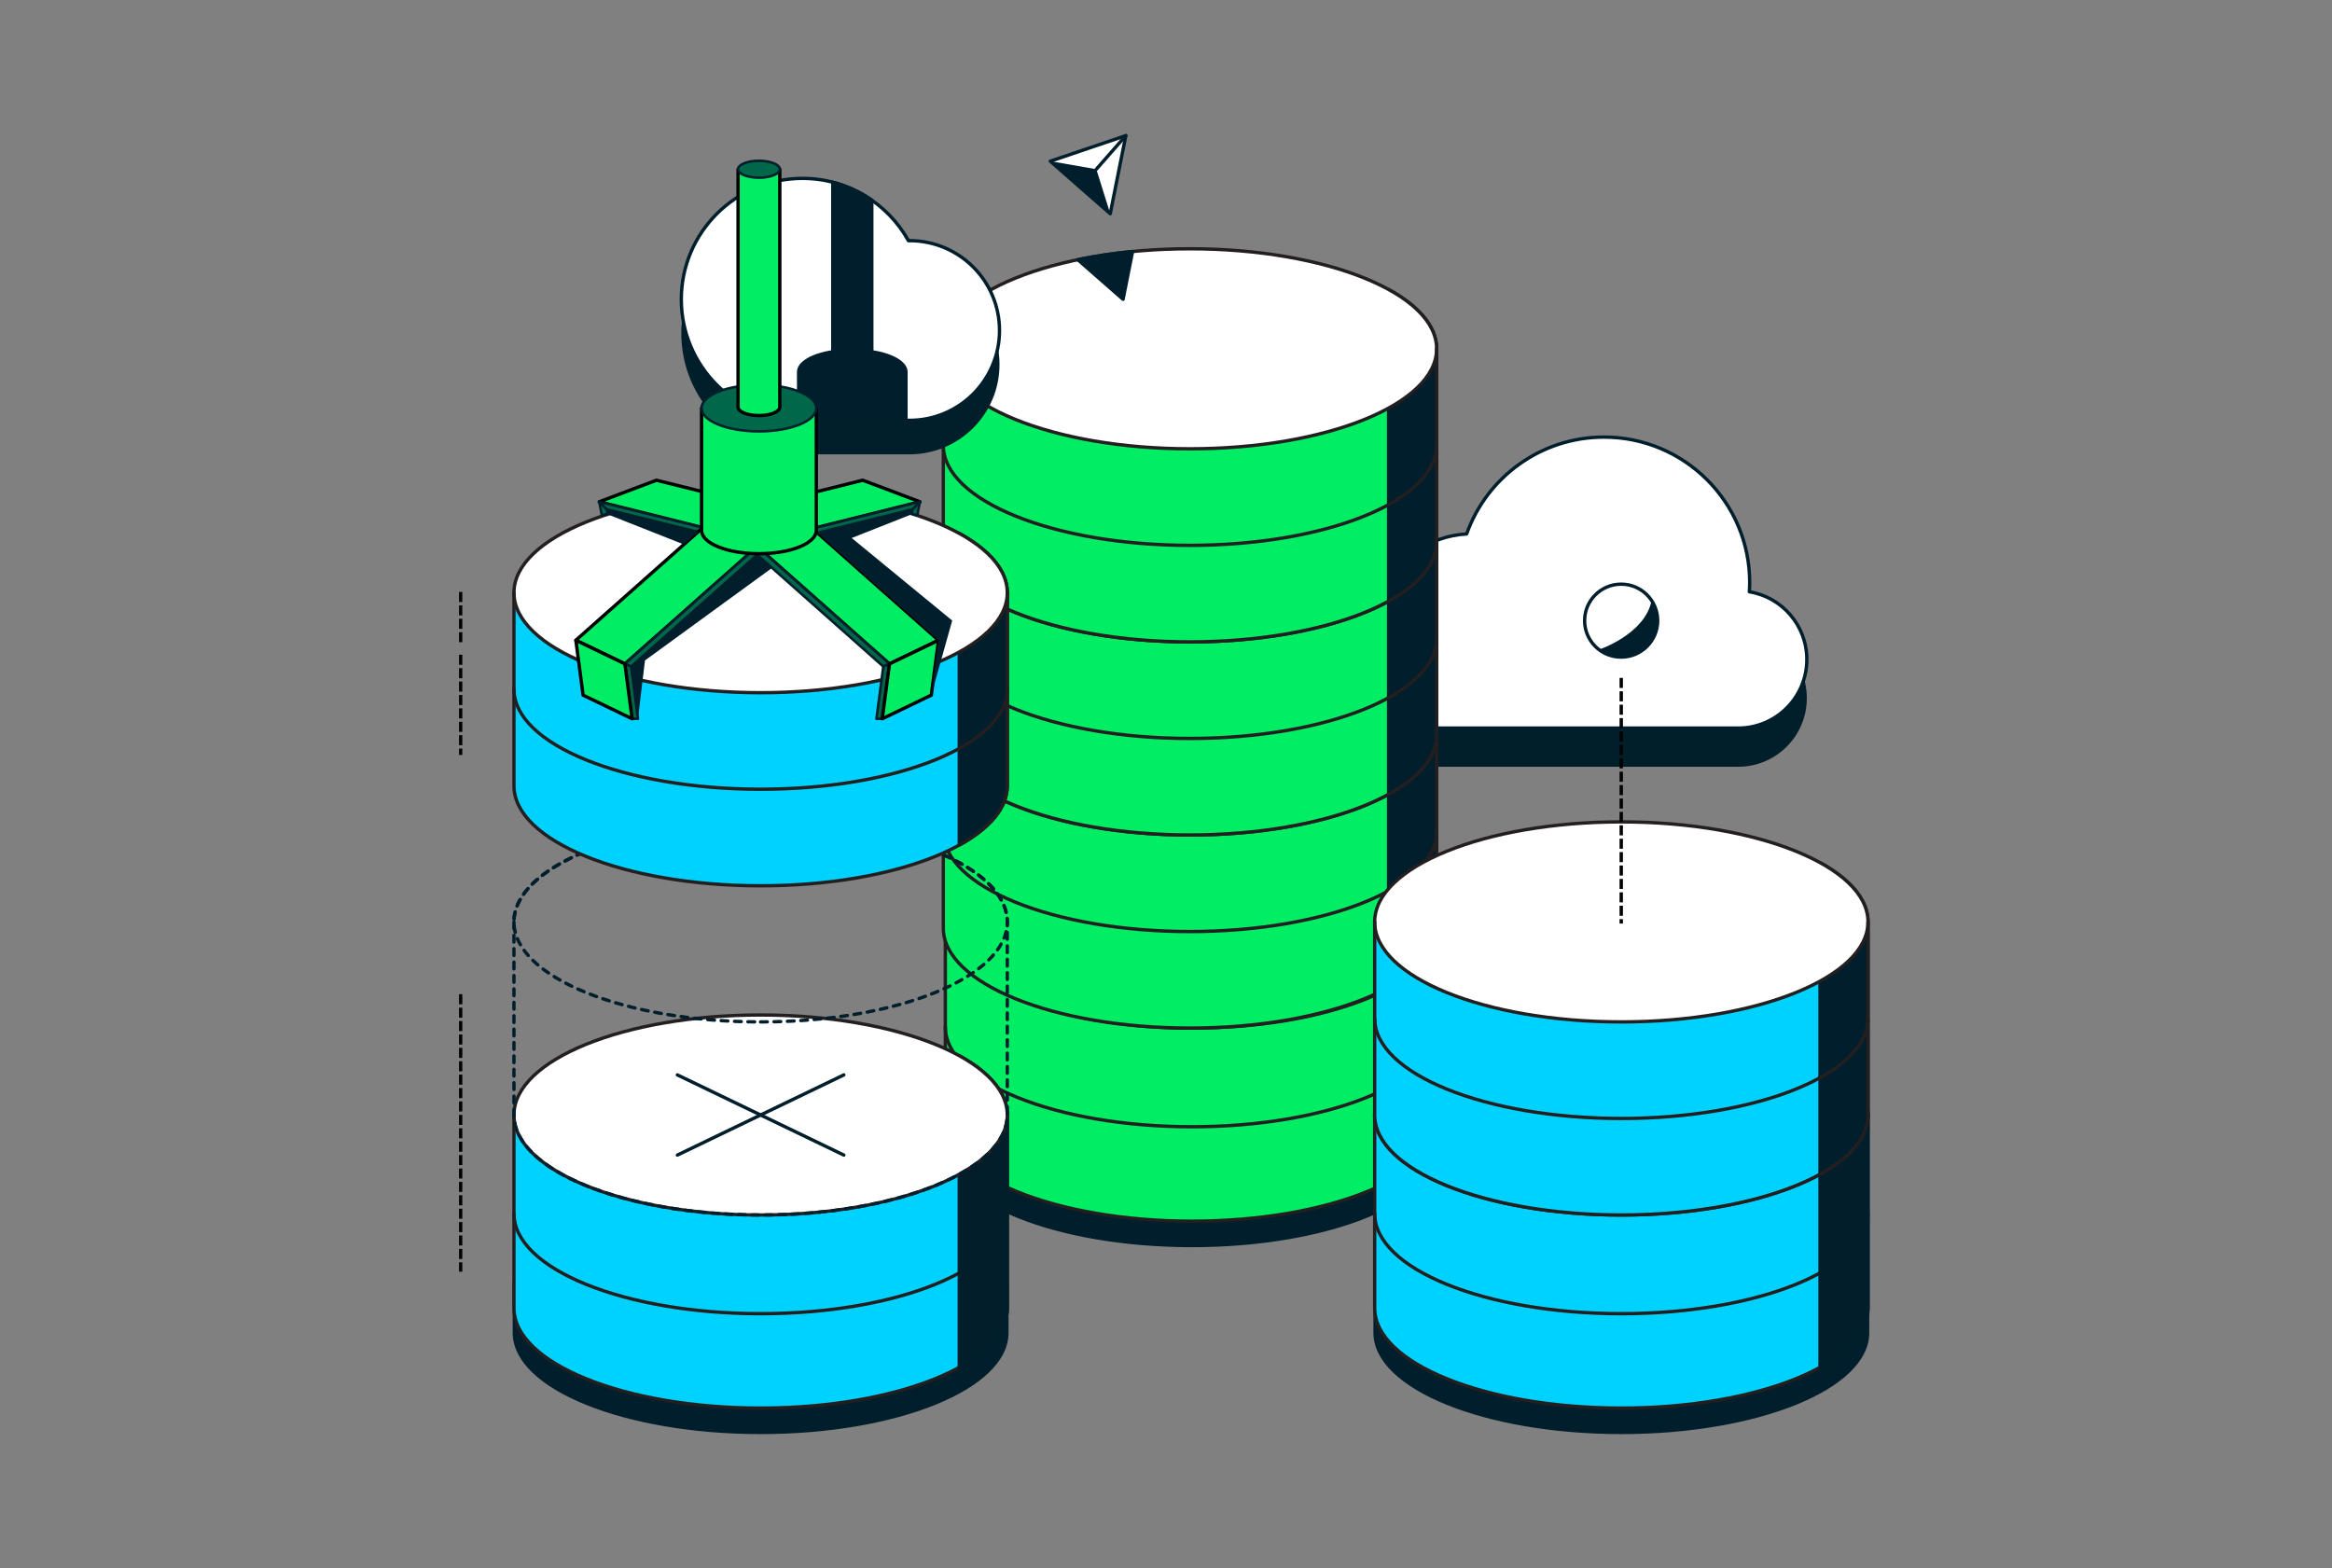
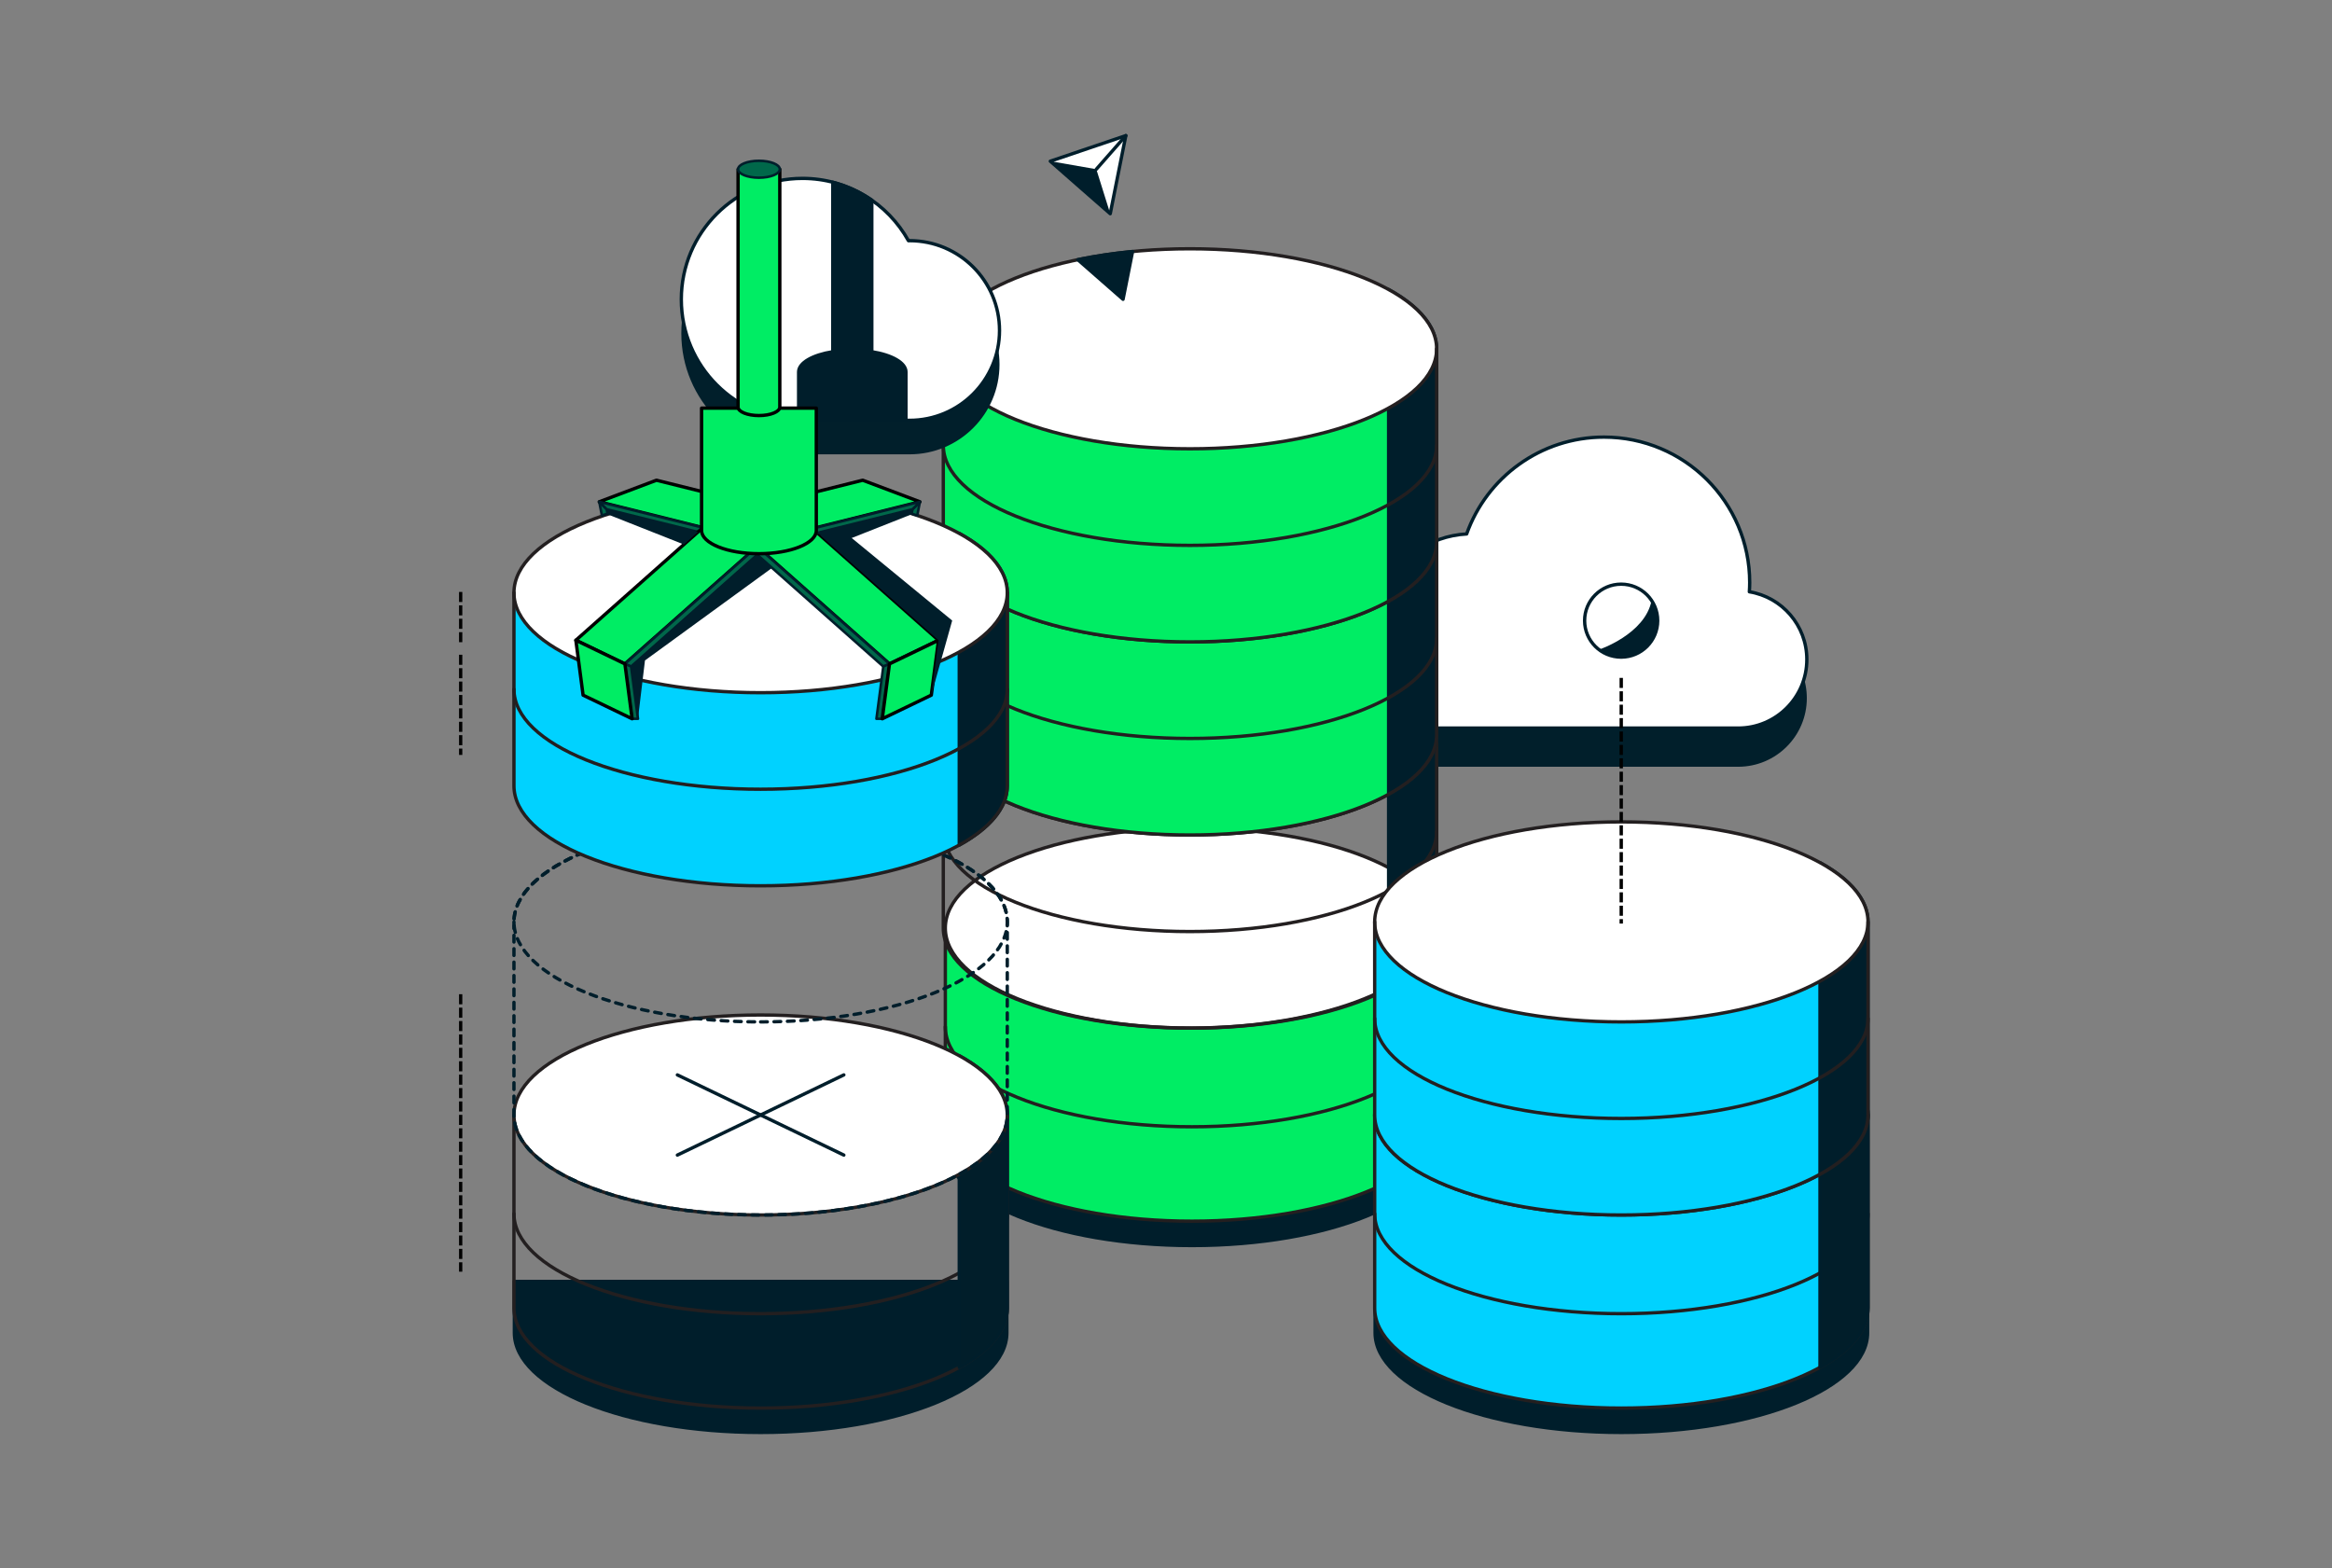
<svg xmlns="http://www.w3.org/2000/svg" width="696" height="468" viewBox="0 0 696 468" fill="none">
  <rect x="0" y="0" width="696" height="468" fill="#808080" stroke="none" />
  <g clip-path="url(#clip0_3268_40870)">
    <path d="M522.109 188.159C522.167 187.256 522.206 186.343 522.206 185.421C522.206 161.443 502.735 142.002 478.722 142.002C459.8 142.002 443.707 154.072 437.73 170.909C426.556 171.515 417.066 178.424 412.764 188.15C402.995 189.716 395.526 198.173 395.526 208.37C395.526 219.681 404.708 228.849 416.036 228.849H518.75C530.079 228.849 539.26 219.681 539.26 208.37C539.26 198.202 531.84 189.764 522.109 188.169V188.159Z" fill="#011F2B" />
    <path d="M522.109 176.617C522.167 175.714 522.206 174.801 522.206 173.879C522.206 149.901 502.735 130.46 478.722 130.46C459.8 130.46 443.707 142.53 437.73 159.367C426.556 159.973 417.066 166.882 412.764 176.608C402.995 178.174 395.526 186.631 395.526 196.828C395.526 208.139 404.708 217.307 416.036 217.307H518.75C530.079 217.307 539.26 208.139 539.26 196.828C539.26 186.66 531.84 178.222 522.109 176.627V176.617Z" fill="white" stroke="#001E2B" stroke-linecap="round" stroke-linejoin="round" />
    <path d="M282.14 326.556V342.018C282.14 358.5 315.104 371.867 355.758 371.867C396.413 371.867 429.377 358.509 429.377 342.018V326.556H282.14Z" fill="#001E2B" stroke="#001E2B" stroke-width="0.75" stroke-linecap="round" stroke-linejoin="round" />
    <path d="M282.14 276.996V334.628C282.14 351.109 315.104 364.477 355.758 364.477C396.413 364.477 429.377 351.119 429.377 334.628V276.996C429.377 260.514 396.413 247.146 355.758 247.146C315.104 247.146 282.14 260.505 282.14 276.996V276.996Z" fill="#00ED64" />
    <path d="M429.377 276.996V334.628C429.377 351.11 396.413 364.477 355.758 364.477C315.104 364.477 282.14 351.119 282.14 334.628V276.996" stroke="#231F20" stroke-linecap="round" stroke-linejoin="round" />
    <path d="M429.377 306.451C429.377 322.933 396.413 336.3 355.758 336.3C315.104 336.3 282.14 322.942 282.14 306.451" stroke="#231F20" stroke-linecap="round" stroke-linejoin="round" />
    <path d="M415.046 259.304V352.32C424.055 347.371 429.377 341.249 429.377 334.628V276.996C429.377 270.375 424.055 264.253 415.046 259.304Z" fill="#011E2A" stroke="#001E2B" stroke-linecap="round" stroke-linejoin="round" />
    <path d="M355.758 306.845C396.417 306.845 429.377 293.481 429.377 276.996C429.377 260.51 396.417 247.146 355.758 247.146C315.1 247.146 282.14 260.51 282.14 276.996C282.14 293.481 315.1 306.845 355.758 306.845Z" fill="white" stroke="#231F20" stroke-linecap="round" stroke-linejoin="round" />
-     <path d="M281.533 219.364V276.996C281.533 293.477 314.498 306.845 355.152 306.845C395.806 306.845 428.771 293.487 428.771 276.996V219.364C428.771 202.882 395.806 189.515 355.152 189.515C314.498 189.515 281.533 202.873 281.533 219.364V219.364Z" fill="#00ED64" />
    <path d="M414.439 201.672V294.688C423.448 289.739 428.77 283.618 428.77 276.996V219.364C428.77 212.743 423.448 206.621 414.439 201.672Z" fill="#001E2B" stroke="#001E2B" stroke-linecap="round" stroke-linejoin="round" />
    <path d="M355.152 249.213C395.81 249.213 428.771 235.849 428.771 219.364C428.771 202.879 395.81 189.515 355.152 189.515C314.493 189.515 281.533 202.879 281.533 219.364C281.533 235.849 314.493 249.213 355.152 249.213Z" fill="white" stroke="#231F20" stroke-linecap="round" stroke-linejoin="round" />
    <path d="M428.771 219.363V276.995C428.771 293.477 395.806 306.844 355.152 306.844C314.498 306.844 281.533 293.486 281.533 276.995V219.363" stroke="#231F20" stroke-linecap="round" stroke-linejoin="round" />
    <path d="M428.771 248.185C428.771 264.666 395.806 278.034 355.152 278.034C314.498 278.034 281.533 264.676 281.533 248.185" stroke="#231F20" stroke-linecap="round" stroke-linejoin="round" />
    <path d="M281.533 161.732V219.364C281.533 235.845 314.498 249.213 355.152 249.213C395.806 249.213 428.771 235.855 428.771 219.364V161.732C428.771 145.251 395.806 131.883 355.152 131.883C314.498 131.883 281.533 145.241 281.533 161.732V161.732Z" fill="#00ED64" />
    <path d="M414.439 144.039V237.056C423.448 232.106 428.77 225.985 428.77 219.363V161.731C428.77 155.11 423.448 148.988 414.439 144.039V144.039Z" fill="#001E2B" stroke="#001E2B" stroke-linecap="round" stroke-linejoin="round" />
    <path d="M355.152 191.581C395.81 191.581 428.771 178.217 428.771 161.732C428.771 145.247 395.81 131.883 355.152 131.883C314.493 131.883 281.533 145.247 281.533 161.732C281.533 178.217 314.493 191.581 355.152 191.581Z" fill="white" stroke="#231F20" stroke-linecap="round" stroke-linejoin="round" />
    <path d="M428.771 161.731V219.363C428.771 235.845 395.806 249.213 355.152 249.213C314.498 249.213 281.533 235.855 281.533 219.363V161.731" stroke="#231F20" stroke-linecap="round" stroke-linejoin="round" />
    <path d="M428.771 190.553C428.771 207.034 395.806 220.402 355.152 220.402C314.498 220.402 281.533 207.044 281.533 190.553" stroke="#231F20" stroke-linecap="round" stroke-linejoin="round" />
    <path d="M281.533 104.1V161.732C281.533 178.214 314.498 191.581 355.152 191.581C395.806 191.581 428.771 178.223 428.771 161.732V104.1C428.771 87.619 395.806 74.251 355.152 74.251C314.498 74.251 281.533 87.609 281.533 104.1V104.1Z" fill="#00ED64" />
    <path d="M414.439 86.407V179.424C423.448 174.475 428.77 168.353 428.77 161.732V104.1C428.77 97.478 423.448 91.356 414.439 86.407V86.407Z" fill="#001E2B" stroke="#001E2B" stroke-linecap="round" stroke-linejoin="round" />
    <path d="M355.152 133.949C395.81 133.949 428.771 120.585 428.771 104.1C428.771 87.615 395.81 74.251 355.152 74.251C314.493 74.251 281.533 87.615 281.533 104.1C281.533 120.585 314.493 133.949 355.152 133.949Z" fill="white" stroke="#231F20" stroke-linecap="round" stroke-linejoin="round" />
    <path d="M428.771 104.1V161.732C428.771 178.213 395.806 191.581 355.152 191.581C314.498 191.581 281.533 178.223 281.533 161.732V104.1" stroke="#231F20" stroke-linecap="round" stroke-linejoin="round" />
    <path d="M428.771 132.921C428.771 149.402 395.806 162.77 355.152 162.77C314.498 162.77 281.533 149.412 281.533 132.921" stroke="#231F20" stroke-linecap="round" stroke-linejoin="round" />
    <path d="M271.456 81.986C271.35 81.986 271.235 81.986 271.129 81.986C264.96 70.896 253.112 63.391 239.502 63.391C219.531 63.391 203.343 79.555 203.343 99.496C203.343 119.437 219.531 135.601 239.502 135.601H271.456C286.288 135.601 298.309 123.598 298.309 108.789C298.309 93.98 286.288 81.977 271.456 81.977V81.986Z" fill="#011F2B" />
    <path d="M271.456 71.839C271.35 71.839 271.235 71.839 271.129 71.839C264.96 60.749 253.112 53.243 239.502 53.243C219.531 53.243 203.343 69.407 203.343 89.349C203.343 109.29 219.531 125.454 239.502 125.454H271.456C286.288 125.454 298.309 113.451 298.309 98.641C298.309 83.832 286.288 71.829 271.456 71.829V71.839Z" fill="white" stroke="#001E2B" stroke-linecap="round" stroke-linejoin="round" />
    <path d="M336.008 40.48L333.679 52.128L331.359 63.785L322.418 55.953L313.477 48.111L324.737 44.296L336.008 40.48Z" fill="white" stroke="#001E2B" stroke-linecap="round" stroke-linejoin="round" />
    <path d="M327.201 50.504L313.477 48.111L331.359 63.785L327.201 50.504Z" fill="#001E2B" />
    <path d="M327.202 50.504L336.009 40.48" stroke="#001E2B" stroke-linecap="round" stroke-linejoin="round" />
    <path d="M483.842 196.126C489.865 196.126 494.747 191.251 494.747 185.238C494.747 179.224 489.865 174.35 483.842 174.35C477.82 174.35 472.938 179.224 472.938 185.238C472.938 191.251 477.82 196.126 483.842 196.126Z" fill="white" stroke="#001E2B" stroke-linecap="round" stroke-linejoin="round" />
    <path d="M477.23 193.888C477.23 193.888 490.965 189.313 492.928 179.223C495.277 182.375 496.172 189.592 491.032 193.417C485.893 197.251 480.917 195.925 477.23 193.888V193.888Z" fill="#001E2B" />
    <path d="M137.481 195.925V224.823" stroke="black" stroke-miterlimit="10" stroke-linecap="square" stroke-dasharray="2 2" />
    <path d="M137.481 177.175V191.321" stroke="black" stroke-miterlimit="10" stroke-linecap="square" stroke-dasharray="2 2" />
    <path d="M137.481 297.244V379.055" stroke="black" stroke-miterlimit="10" stroke-linecap="square" stroke-dasharray="2 2" />
    <path d="M410.281 382.342V397.805C410.281 414.286 443.246 427.654 483.9 427.654C524.554 427.654 557.519 414.296 557.519 397.805V382.342H410.281V382.342Z" fill="#001E2B" stroke="#001E2B" stroke-width="0.75" stroke-linecap="round" stroke-linejoin="round" />
    <path d="M410.281 332.792V390.425C410.281 406.906 443.246 420.274 483.9 420.274C524.554 420.274 557.519 406.916 557.519 390.425V332.792C557.519 316.311 524.554 302.943 483.9 302.943C443.246 302.943 410.281 316.301 410.281 332.792V332.792Z" fill="#00D2FF" />
    <path d="M557.519 332.782V390.414C557.519 406.896 524.554 420.263 483.9 420.263C443.246 420.263 410.281 406.905 410.281 390.414V332.782" stroke="#231F20" stroke-linecap="round" stroke-linejoin="round" />
    <path d="M557.519 362.238C557.519 378.72 524.554 392.087 483.9 392.087C443.246 392.087 410.281 378.729 410.281 362.238" stroke="#231F20" stroke-linecap="round" stroke-linejoin="round" />
    <path d="M543.188 315.1V408.116C552.196 403.167 557.519 397.045 557.519 390.424V332.792C557.519 326.171 552.196 320.049 543.188 315.1V315.1Z" fill="#011E2A" stroke="#001E2B" stroke-linecap="round" stroke-linejoin="round" />
    <path d="M483.9 362.632C524.558 362.632 557.519 349.268 557.519 332.783C557.519 316.297 524.558 302.934 483.9 302.934C443.241 302.934 410.281 316.297 410.281 332.783C410.281 349.268 443.241 362.632 483.9 362.632Z" fill="white" stroke="#231F20" stroke-linecap="round" stroke-linejoin="round" />
    <path d="M410.281 275.161V332.793C410.281 349.274 443.246 362.642 483.9 362.642C524.554 362.642 557.519 349.284 557.519 332.793V275.161C557.519 258.679 524.554 245.312 483.9 245.312C443.246 245.312 410.281 258.67 410.281 275.161V275.161Z" fill="#00D2FF" />
    <path d="M543.188 257.468V350.484C552.196 345.535 557.519 339.414 557.519 332.792V275.16C557.519 268.539 552.196 262.417 543.188 257.468V257.468Z" fill="#001E2B" stroke="#001E2B" stroke-linecap="round" stroke-linejoin="round" />
    <path d="M483.9 305C524.558 305 557.519 291.636 557.519 275.151C557.519 258.666 524.558 245.302 483.9 245.302C443.241 245.302 410.281 258.666 410.281 275.151C410.281 291.636 443.241 305 483.9 305Z" fill="white" stroke="#231F20" stroke-linecap="round" stroke-linejoin="round" />
    <path d="M557.519 275.15V332.782C557.519 349.264 524.554 362.632 483.9 362.632C443.246 362.632 410.281 349.273 410.281 332.782V275.15" stroke="#231F20" stroke-linecap="round" stroke-linejoin="round" />
    <path d="M557.519 303.972C557.519 320.453 524.554 333.821 483.9 333.821C443.246 333.821 410.281 320.463 410.281 303.972" stroke="#231F20" stroke-linecap="round" stroke-linejoin="round" />
    <path d="M239.511 125.454H270.387V111.019C270.387 108.271 266.162 105.916 260.195 104.975V59.749C256.711 57.318 252.784 55.492 248.549 54.397V104.975C242.582 105.916 238.356 108.271 238.356 111.019V125.425C238.741 125.435 239.117 125.454 239.502 125.454H239.511Z" fill="#001E2B" stroke="#001E2B" stroke-linecap="round" stroke-linejoin="round" />
    <path d="M153.391 382.342V397.805C153.391 414.286 186.355 427.654 227.009 427.654C267.664 427.654 300.628 414.296 300.628 397.805V382.342H153.391Z" fill="#001E2B" stroke="#001E2B" stroke-width="0.75" stroke-linecap="round" stroke-linejoin="round" />
-     <path d="M153.391 332.792V390.425C153.391 406.906 186.355 420.274 227.009 420.274C267.664 420.274 300.628 406.916 300.628 390.425V332.792C300.628 316.311 267.664 302.943 227.009 302.943C186.355 302.943 153.391 316.301 153.391 332.792V332.792Z" fill="#00D2FF" />
    <path d="M300.628 332.782V390.414C300.628 406.896 267.664 420.263 227.009 420.263C186.355 420.263 153.391 406.905 153.391 390.414V332.782" stroke="#231F20" stroke-linecap="round" stroke-linejoin="round" />
    <path d="M300.628 362.238C300.628 378.72 267.664 392.087 227.009 392.087C186.355 392.087 153.391 378.729 153.391 362.238" stroke="#231F20" stroke-linecap="round" stroke-linejoin="round" />
    <path d="M286.297 315.1V408.116C295.306 403.167 300.628 397.045 300.628 390.424V332.792C300.628 326.171 295.306 320.049 286.297 315.1V315.1Z" fill="#011E2A" stroke="#001E2B" stroke-linecap="round" stroke-linejoin="round" />
    <path d="M227.009 362.632C267.668 362.632 300.628 349.268 300.628 332.783C300.628 316.297 267.668 302.934 227.009 302.934C186.351 302.934 153.391 316.297 153.391 332.783C153.391 349.268 186.351 362.632 227.009 362.632Z" fill="white" stroke="#231F20" stroke-linecap="round" stroke-linejoin="round" />
    <path d="M202.168 344.748L251.85 320.818" stroke="#001E2B" stroke-linecap="round" stroke-linejoin="round" />
    <path d="M251.85 344.748L202.168 320.818" stroke="#001E2B" stroke-linecap="round" stroke-linejoin="round" />
    <path d="M153.391 275.161V332.793C153.391 349.274 186.355 362.642 227.009 362.642C267.664 362.642 300.628 349.284 300.628 332.793V275.161C300.628 258.679 267.664 245.312 227.009 245.312C186.355 245.312 153.391 258.67 153.391 275.161V275.161Z" stroke="#001E2B" stroke-linecap="round" stroke-linejoin="round" stroke-dasharray="2 2" />
    <path d="M227.009 305C267.668 305 300.628 291.636 300.628 275.151C300.628 258.666 267.668 245.302 227.009 245.302C186.351 245.302 153.391 258.666 153.391 275.151C153.391 291.636 186.351 305 227.009 305Z" stroke="#001E2B" stroke-linecap="round" stroke-linejoin="round" stroke-dasharray="2 2" />
    <path d="M153.391 176.897V234.529C153.391 251.01 186.355 264.378 227.009 264.378C267.664 264.378 300.628 251.02 300.628 234.529V176.897C300.628 160.416 267.664 147.048 227.009 147.048C186.355 147.048 153.391 160.406 153.391 176.897Z" fill="#00D2FF" />
    <path d="M286.297 159.204V252.221C295.306 247.271 300.628 241.15 300.628 234.528V176.896C300.628 170.275 295.306 164.153 286.297 159.204V159.204Z" fill="#001E2B" stroke="#001E2B" stroke-linecap="round" stroke-linejoin="round" />
    <path d="M227.009 206.746C267.668 206.746 300.628 193.382 300.628 176.897C300.628 160.412 267.668 147.048 227.009 147.048C186.351 147.048 153.391 160.412 153.391 176.897C153.391 193.382 186.351 206.746 227.009 206.746Z" fill="white" stroke="#231F20" stroke-linecap="round" stroke-linejoin="round" />
    <path d="M300.628 176.896V234.529C300.628 251.01 267.664 264.378 227.009 264.378C186.355 264.378 153.391 251.02 153.391 234.529V176.896" stroke="#231F20" stroke-linecap="round" stroke-linejoin="round" />
    <path d="M300.628 205.708C300.628 222.189 267.664 235.557 227.009 235.557C186.355 235.557 153.391 222.199 153.391 205.708" stroke="#231F20" stroke-linecap="round" stroke-linejoin="round" />
    <path d="M178.838 149.767L181.071 151.996L181.311 153.303L179.646 153.851L178.838 149.767Z" fill="#00684A" stroke="#001E2B" stroke-width="0.75" stroke-linecap="round" stroke-linejoin="round" />
    <path d="M178.838 149.767L195.922 143.328L224.921 150.555L210.282 157.609L178.838 149.767Z" fill="#00ED64" stroke="black" stroke-linecap="round" stroke-linejoin="round" />
    <path d="M178.838 149.767L181.071 151.996L211.1 159.444L210.282 157.608L178.838 149.767Z" fill="#00684A" stroke="#001E2B" stroke-width="0.75" stroke-linecap="round" stroke-linejoin="round" />
    <path d="M230.426 159.204L215.787 152.15L171.87 191.091L186.509 198.145L230.426 159.204Z" fill="#00ED64" stroke="black" stroke-linecap="round" stroke-linejoin="round" />
    <path d="M230.426 159.204L232.274 159.992L188.357 198.932L186.509 198.144L230.426 159.204Z" fill="#00684A" stroke="#001E2B" stroke-width="0.75" stroke-linecap="round" stroke-linejoin="round" />
    <path d="M188.665 214.53H190.407L188.357 198.933L186.509 198.145L188.665 214.53Z" fill="#00684A" stroke="#001E2B" stroke-width="0.75" stroke-linecap="round" stroke-linejoin="round" />
    <path d="M188.665 214.53L174.026 207.476L171.87 191.091L186.509 198.145L188.665 214.53Z" fill="#00ED64" stroke="black" stroke-linecap="round" stroke-linejoin="round" />
    <path d="M221.553 159.204L236.192 152.15L280.109 191.091L265.47 198.145L221.553 159.204Z" fill="#00ED64" stroke="black" stroke-linecap="round" stroke-linejoin="round" />
    <path d="M221.552 159.204L219.714 159.992L263.621 198.932L265.469 198.144L221.552 159.204Z" fill="#00684A" stroke="#001E2B" stroke-width="0.75" stroke-linecap="round" stroke-linejoin="round" />
    <path d="M263.313 214.53H261.571L263.621 198.933L265.469 198.145L263.313 214.53Z" fill="#00684A" stroke="#001E2B" stroke-width="0.75" stroke-linecap="round" stroke-linejoin="round" />
    <path d="M263.313 214.53L277.953 207.476L280.108 191.091L265.469 198.145L263.313 214.53Z" fill="#00ED64" stroke="black" stroke-linecap="round" stroke-linejoin="round" />
    <path d="M190.407 214.53L192.496 197.116L230.427 169.497L225.99 165.259L188.357 198.933L190.407 214.53Z" fill="#001E2B" />
    <path d="M254.074 160.473L284.189 185.209L277.952 207.476L280.108 191.091L244.642 159.646L254.074 160.473Z" fill="#001E2B" />
    <path d="M181.312 153.496L181.071 151.997L208.338 158.763L204.113 162.511L181.312 153.496Z" fill="#001E2B" />
    <path d="M274.564 149.767L272.341 151.996L272.091 153.303L273.756 153.851L274.564 149.767Z" fill="#00684A" stroke="#001E2B" stroke-width="0.75" stroke-linecap="round" stroke-linejoin="round" />
    <path d="M274.564 149.767L257.49 143.328L228.491 150.555L243.13 157.609L274.564 149.767Z" fill="#00ED64" stroke="black" stroke-linecap="round" stroke-linejoin="round" />
    <path d="M274.565 149.767L272.341 151.996L242.312 159.444L243.131 157.608L274.565 149.767Z" fill="#00684A" stroke="#001E2B" stroke-width="0.75" stroke-linecap="round" stroke-linejoin="round" />
    <path d="M272.092 153.496L272.342 151.997L243.949 159.041L249.291 162.511L272.092 153.496Z" fill="#001E2B" />
    <path d="M209.387 121.812V158.32C209.387 162.155 217.048 165.259 226.509 165.259C235.97 165.259 243.631 162.155 243.631 158.32V121.812H209.396H209.387Z" fill="#00ED64" stroke="black" stroke-linecap="round" stroke-linejoin="round" />
-     <path d="M226.509 128.75C235.965 128.75 243.631 125.644 243.631 121.812C243.631 117.98 235.965 114.873 226.509 114.873C217.053 114.873 209.387 117.98 209.387 121.812C209.387 125.644 217.053 128.75 226.509 128.75Z" fill="#00684A" stroke="#001E2B" stroke-width="0.75" stroke-linecap="round" stroke-linejoin="round" />
    <path d="M220.282 50.514V121.504C220.282 122.897 223.073 124.031 226.509 124.031C229.945 124.031 232.736 122.897 232.736 121.504V50.514H220.292H220.282Z" fill="#00ED64" stroke="black" stroke-linecap="round" stroke-linejoin="round" />
    <path d="M226.509 53.041C229.949 53.041 232.736 51.91 232.736 50.514C232.736 49.118 229.949 47.986 226.509 47.986C223.07 47.986 220.282 49.118 220.282 50.514C220.282 51.91 223.07 53.041 226.509 53.041Z" fill="#00684A" stroke="#001E2B" stroke-width="0.75" stroke-linecap="round" stroke-linejoin="round" />
    <path d="M321.686 77.508L335.18 89.329L337.5 77.681L338.019 75.067C332.283 75.625 326.807 76.442 321.677 77.508H321.686Z" fill="#001E2B" stroke="#001E2B" stroke-linecap="round" stroke-linejoin="round" />
    <path d="M483.871 202.824V275.15" stroke="black" stroke-miterlimit="10" stroke-linecap="square" stroke-dasharray="2 2" />
  </g>
  <defs>
    <clipPath id="clip0_3268_40870">
      <rect width="421" height="388" fill="white" transform="translate(137 40)" />
    </clipPath>
  </defs>
</svg>